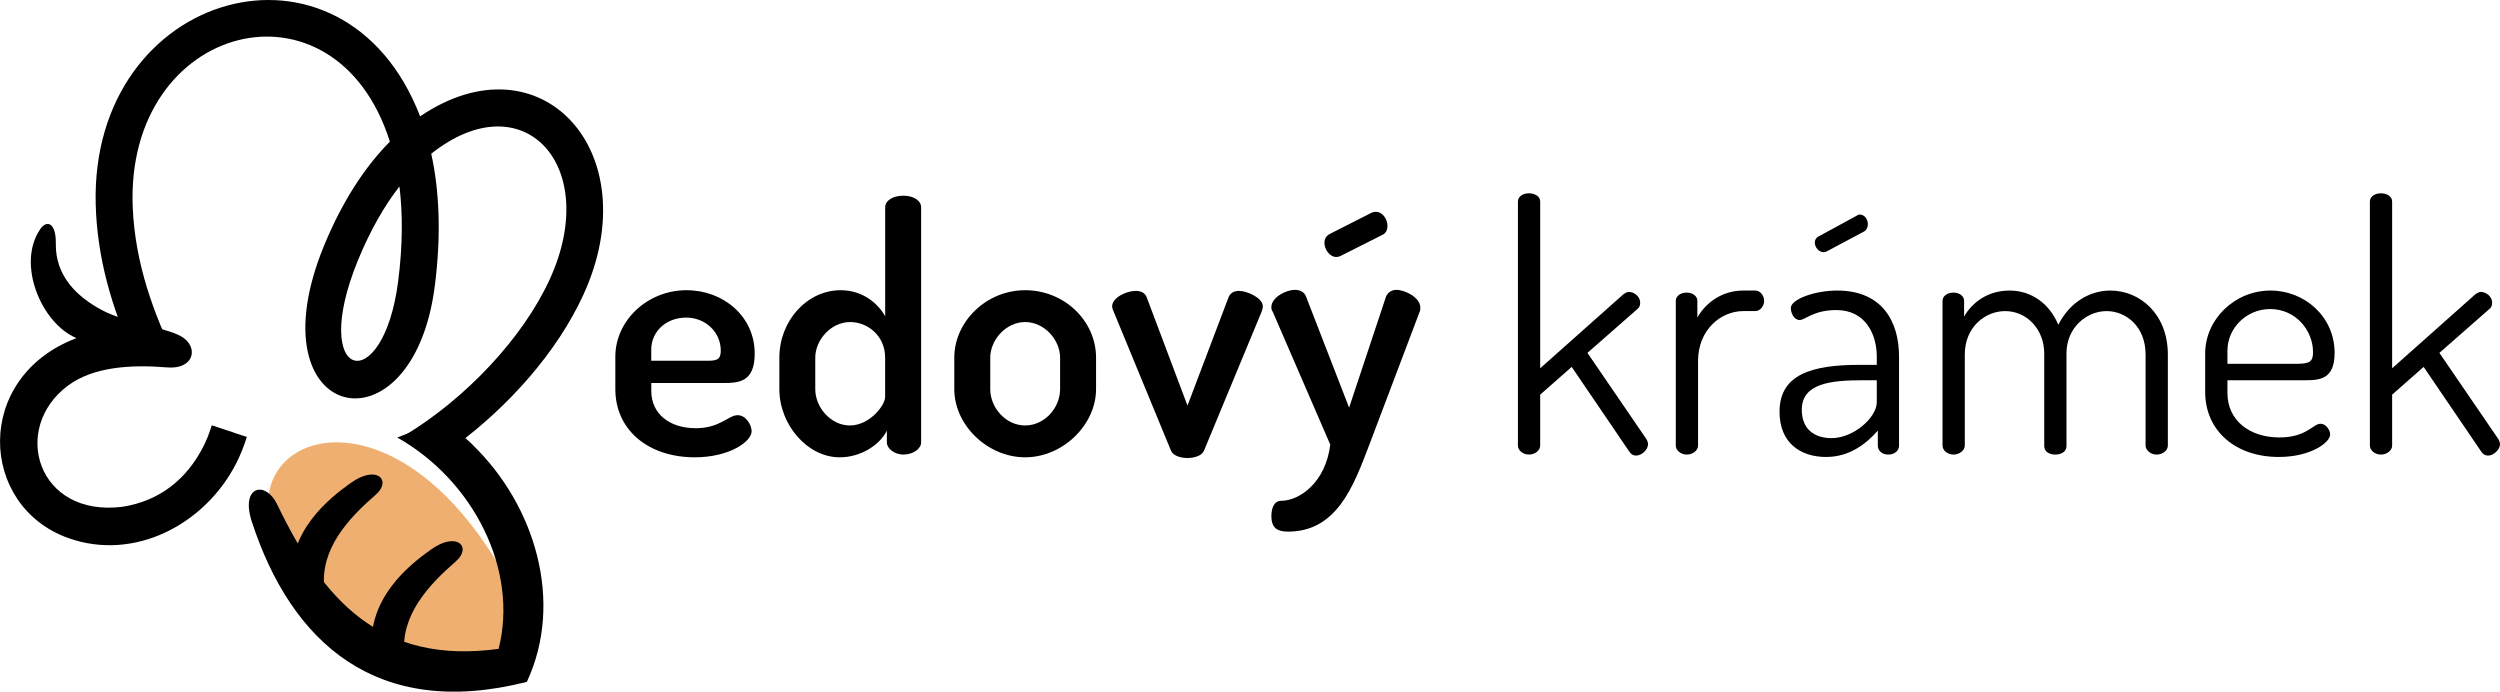
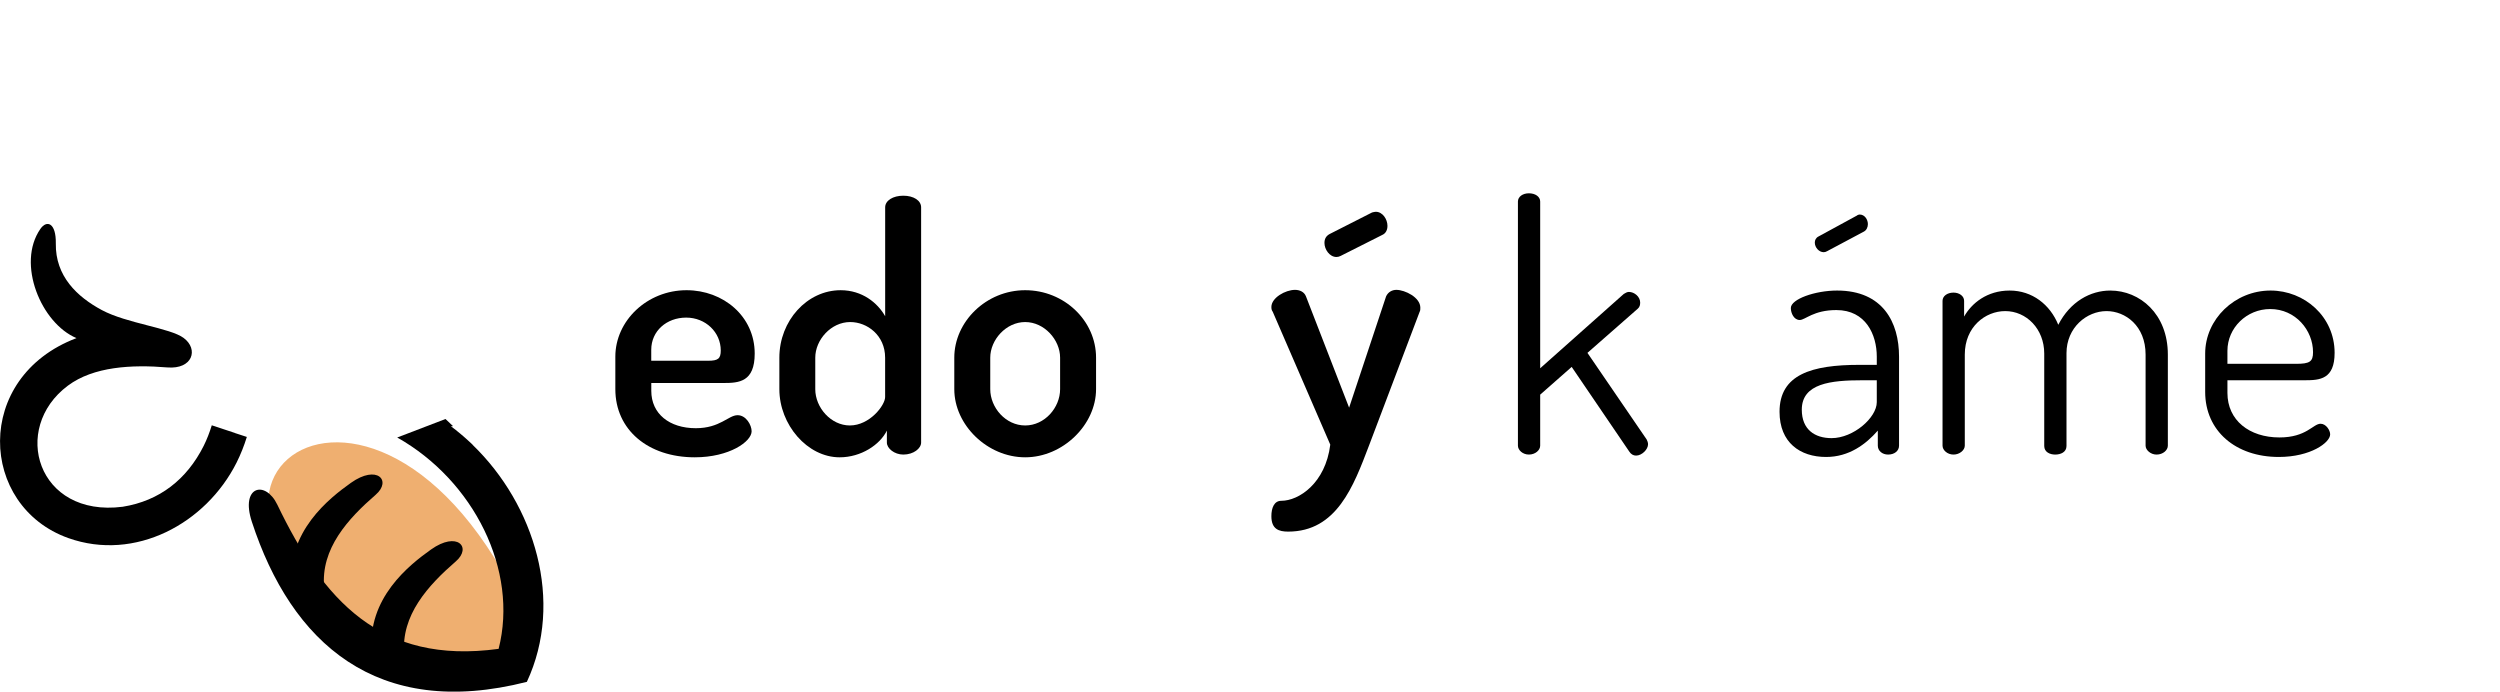
<svg xmlns="http://www.w3.org/2000/svg" id="Layer_2" data-name="Layer 2" viewBox="0 0 584.07 161.57">
  <defs>
    <style>
      .cls-1 {
        fill: #000;
      }

      .cls-1, .cls-2 {
        stroke-width: 0px;
      }

      .cls-2 {
        fill: #efaf70;
        fill-rule: evenodd;
      }
    </style>
  </defs>
  <g id="Layer_1-2" data-name="Layer 1">
    <g>
      <g>
        <path class="cls-1" d="M176.32,82.6c0,6.64-3.68,6.88-7.28,6.88h-16.88v1.84c0,5.36,4.24,8.72,10.4,8.72,5.68,0,7.6-3.04,9.76-3.04,2,0,3.28,2.32,3.28,3.76,0,2.4-5.2,6.08-13.28,6.08-10.88,0-18.56-6.4-18.56-15.92v-7.6c0-8.4,7.44-15.52,16.64-15.52,8.56,0,15.92,6.08,15.92,14.8ZM165.43,84.28c2.32,0,2.96-.48,2.96-2.4,0-4.24-3.52-7.68-8.08-7.68s-8.16,3.12-8.16,7.52v2.56h13.28Z" />
        <path class="cls-1" d="M215.2,48.44v54.96c0,1.36-1.76,2.8-4.16,2.8-2.08,0-3.84-1.44-3.84-2.8v-2.8c-1.6,3.28-6,6.24-11.04,6.24-7.52,0-14.08-7.6-14.08-15.92v-7.36c0-8.64,6.48-15.76,14.32-15.76,5.04,0,8.64,2.96,10.4,6.08v-25.44c0-1.6,1.84-2.72,4.24-2.72s4.16,1.12,4.16,2.72ZM190.47,90.92c0,4.32,3.68,8.48,8.08,8.48,4.64,0,8.24-4.72,8.24-6.64v-9.2c0-5.2-4.16-8.32-8.16-8.32-4.48,0-8.16,4.16-8.16,8.32v7.36Z" />
        <path class="cls-1" d="M256.07,83.56v7.36c0,8.32-7.76,15.92-16.56,15.92s-16.56-7.52-16.56-15.92v-7.36c0-8.4,7.44-15.76,16.56-15.76s16.56,7.12,16.56,15.76ZM247.67,83.56c0-4.16-3.68-8.32-8.16-8.32s-8.16,4.16-8.16,8.32v7.36c0,4.32,3.6,8.48,8.16,8.48s8.16-4.16,8.16-8.48v-7.36Z" />
-         <path class="cls-1" d="M260.23,72.92c-.16-.32-.4-.96-.4-1.36,0-2,3.28-3.6,5.52-3.6,1.12,0,2.16.4,2.56,1.52l9.52,25.28,9.52-25.12c.4-1.12,1.2-1.68,2.56-1.68,1.76,0,5.52,1.6,5.52,3.6,0,.48-.16.96-.32,1.36l-13.44,32.4c-.48,1.12-2.16,1.68-3.84,1.68s-3.36-.56-3.84-1.68l-13.36-32.4Z" />
        <path class="cls-1" d="M297.35,72.84c-.24-.32-.32-.64-.32-1.12,0-2.16,3.28-4,5.52-4,1.12,0,2.16.48,2.56,1.52l10.08,26,8.64-26c.48-1.04,1.44-1.52,2.4-1.52,2,0,5.6,1.76,5.6,4.16,0,.32,0,.72-.16.96l-11.84,31.28c-3.6,9.44-7.52,20.08-18.88,20.08-2.16,0-3.92-.56-3.92-3.6,0-1.92.64-3.6,2.32-3.6,4.08,0,10.32-4.08,11.44-13.12l-13.44-31.04ZM313.19,59.8c-.32.16-.64.24-.96.24-1.6,0-2.8-1.76-2.8-3.28,0-.88.32-1.6,1.2-2.08l9.92-5.04c.32-.08.64-.16.88-.16,1.6,0,2.72,1.76,2.72,3.28,0,.88-.32,1.76-1.28,2.16l-9.68,4.88Z" />
        <path class="cls-1" d="M370.87,82.44l13.84,20.24c.16.32.32.72.32,1.12,0,1.2-1.44,2.64-2.8,2.64-.64,0-1.2-.32-1.6-.96l-13.44-19.76-7.36,6.48v11.92c0,1.04-1.12,2.08-2.64,2.08-1.44,0-2.56-1.04-2.56-2.08v-57.04c0-1.12,1.12-1.92,2.56-1.92,1.52,0,2.64.8,2.64,1.92v38.96l19.52-17.36c.4-.24.8-.48,1.2-.48,1.28,0,2.64,1.12,2.64,2.48,0,.48-.08,1.04-.56,1.44l-11.76,10.32Z" />
-         <path class="cls-1" d="M407.27,72.68c-5.28,0-10.56,4.4-10.56,11.68v19.76c0,1.04-1.12,2.08-2.64,2.08-1.44,0-2.56-1.04-2.56-2.08v-33.84c0-1.12,1.12-1.92,2.56-1.92,1.36,0,2.48.8,2.48,1.92v3.92c1.76-3.2,5.52-6.32,10.72-6.32h2.8c1.12,0,2.08,1.12,2.08,2.4s-.96,2.4-2.08,2.4h-2.8Z" />
        <path class="cls-1" d="M443.67,83.32v20.8c0,1.2-1.04,2.08-2.56,2.08-1.36,0-2.4-.88-2.4-2.08v-3.52c-2.8,3.2-6.72,6.16-12.08,6.16-6.08,0-10.88-3.36-10.88-10.56,0-8.72,7.52-10.96,18.64-10.96h4.08v-1.92c0-5.12-2.56-10.88-9.44-10.88-5.36,0-7.28,2.32-8.56,2.32-1.36,0-2.08-1.6-2.08-2.8,0-2.08,5.68-4.08,10.8-4.08,10.72,0,14.48,7.44,14.48,15.44ZM438.47,88.84h-3.36c-7.36,0-14.16.72-14.16,6.88,0,4.64,3.04,6.64,6.96,6.64,5.12,0,10.56-4.8,10.56-8.4v-5.12ZM426.87,58.68c-.24.16-.56.24-.8.24-1.12,0-2.08-1.12-2.08-2.24,0-.56.24-1.12.88-1.44l8.96-4.88c.16-.16.48-.24.64-.24,1.2,0,1.92,1.2,1.92,2.24,0,.72-.32,1.44-.96,1.76l-8.56,4.56Z" />
        <path class="cls-1" d="M477.59,82.6c0-5.76-4.16-9.92-9.12-9.92-4.64,0-9.44,3.68-9.44,10.16v21.28c0,1.04-1.2,2.08-2.64,2.08s-2.56-1.04-2.56-2.08v-33.84c0-1.12,1.12-1.92,2.56-1.92,1.36,0,2.48.8,2.48,1.92v3.68c1.76-3.12,5.36-6.08,10.64-6.08s9.44,3.28,11.36,8c2.8-5.44,7.52-8,12.16-8,6.88,0,13.44,5.44,13.44,14.96v21.28c0,1.04-1.12,2.08-2.64,2.08-1.36,0-2.56-1.04-2.56-2.08v-21.28c0-6.72-4.72-10.16-9.12-10.16-4.64,0-9.36,3.84-9.36,9.84v21.68c0,1.44-1.36,2-2.64,2-1.2,0-2.56-.56-2.56-2v-21.6Z" />
        <path class="cls-1" d="M545.43,82.44c0,6.16-3.44,6.4-6.96,6.4h-18.08v2.96c0,6.4,5.12,10.4,12.16,10.4,6.32,0,7.84-3.2,9.6-3.2,1.28,0,2.24,1.52,2.24,2.48,0,1.92-4.56,5.28-12,5.28-10.08,0-17.2-6.08-17.2-15.2v-8.96c0-8,6.88-14.72,15.28-14.72,7.92,0,14.96,6.08,14.96,14.56ZM536.39,85c3.2,0,4-.48,4-2.72,0-5.12-4.08-10.08-10-10.08-5.52,0-10,4.4-10,9.76v3.04h16Z" />
-         <path class="cls-1" d="M569.91,82.44l13.84,20.24c.16.32.32.72.32,1.12,0,1.2-1.44,2.64-2.8,2.64-.64,0-1.2-.32-1.6-.96l-13.44-19.76-7.36,6.48v11.92c0,1.04-1.12,2.08-2.64,2.08-1.44,0-2.56-1.04-2.56-2.08v-57.04c0-1.12,1.12-1.92,2.56-1.92,1.52,0,2.64.8,2.64,1.92v38.96l19.52-17.36c.4-.24.8-.48,1.2-.48,1.28,0,2.64,1.12,2.64,2.48,0,.48-.08,1.04-.56,1.44l-11.76,10.32Z" />
      </g>
      <g>
        <path class="cls-2" d="M102.62,154.84c7.45-.44,14.72-1.77,22.16-2.05-.58-4.34-1.85-8.65-3.86-12.71-36.9-74.44-100.12-18.08-18.3,14.76Z" />
        <g>
-           <path class="cls-1" d="M98.15,27.18C80.39-18.95,21.04-2.54,22.36,47.75c.33,12.54,3.77,24.07,8.7,35.07,3.58-.07,7.03.51,10.31,1.65-5.61-11.27-9.81-23.14-10.36-35.98-1.84-43.26,47.3-55.81,60.08-15.4-5.72,5.77-11.05,13.77-15.39,24.32-16.98,41.34,20.76,49.71,25.89,9.35,1.52-11.95,1.06-22.2-.84-30.84,21.48-17.08,39.83,2.73,27.71,29.28-6.31,13.82-19.69,27.92-33.81,36.46,4,.75,8,1.51,12,2.28,12.09-8.99,23.46-21.54,29.68-35.15,15.19-33.25-9.99-60.71-38.17-41.61ZM93.03,65.65c-3.48,27.45-21.08,23.58-9.36-4.94,2.87-6.98,6.16-12.66,9.65-17.15.79,6.42.77,13.77-.29,22.09Z" />
          <g>
            <path class="cls-1" d="M110.46,103.94c-.24-.23-.48-.46-.73-.69-1.4-1.3-2.86-2.53-4.38-3.66.16,0,.33-.02.49-.03-.59-.56-1.17-1.11-1.76-1.67-4.45,1.71-8.16,3.13-8.87,3.4-.32.12-1.18.45-2.41.92,17.91,10.1,28.38,31.06,23.69,49.38-27.71,3.79-41.05-11.54-51.7-33.68-2.79-5.81-8.68-4.37-5.96,3.96,9.23,28.31,29.22,46.35,64.26,37.43,8.76-18.8,1.83-41.34-12.64-55.34Z" />
            <path class="cls-1" d="M54.88,101.15c-.43-.15-2.76-.91-5.4-1.79-.53,1.71-1.15,3.32-1.9,4.82-3.94,7.83-10.31,12.83-18.91,14.21h0c-19.98,2.57-26.21-18.3-12.81-28.29,5.99-4.47,14.9-4.95,23.22-4.26,5.93.49,7.38-4.25,3.82-6.89-3.16-2.34-13.29-3.39-19.11-6.51-5.75-3.08-10.88-7.91-10.75-15.56.08-4.82-2.1-5.57-3.6-3.41-5.65,8.14.2,22.08,8.43,25.52-24.19,9.16-22.81,39.28-1.9,46.72,15.57,5.54,32.12-3.34,39.31-17.65.95-1.9,1.74-3.9,2.39-5.98-1.44-.47-2.52-.82-2.78-.91Z" />
          </g>
          <path class="cls-1" d="M75.75,137.28l-7.59-.47c-1.22-12.6,8.79-20.43,13.82-24,6.12-4.35,9.61-.53,5.8,2.77-6.4,5.55-12.92,12.59-12.04,21.71ZM94.47,152.85l-7.59-.47c-1.22-12.6,8.79-20.43,13.82-24,6.12-4.35,9.61-.53,5.8,2.77-6.4,5.55-12.92,12.59-12.04,21.71h0Z" />
        </g>
      </g>
    </g>
  </g>
</svg>